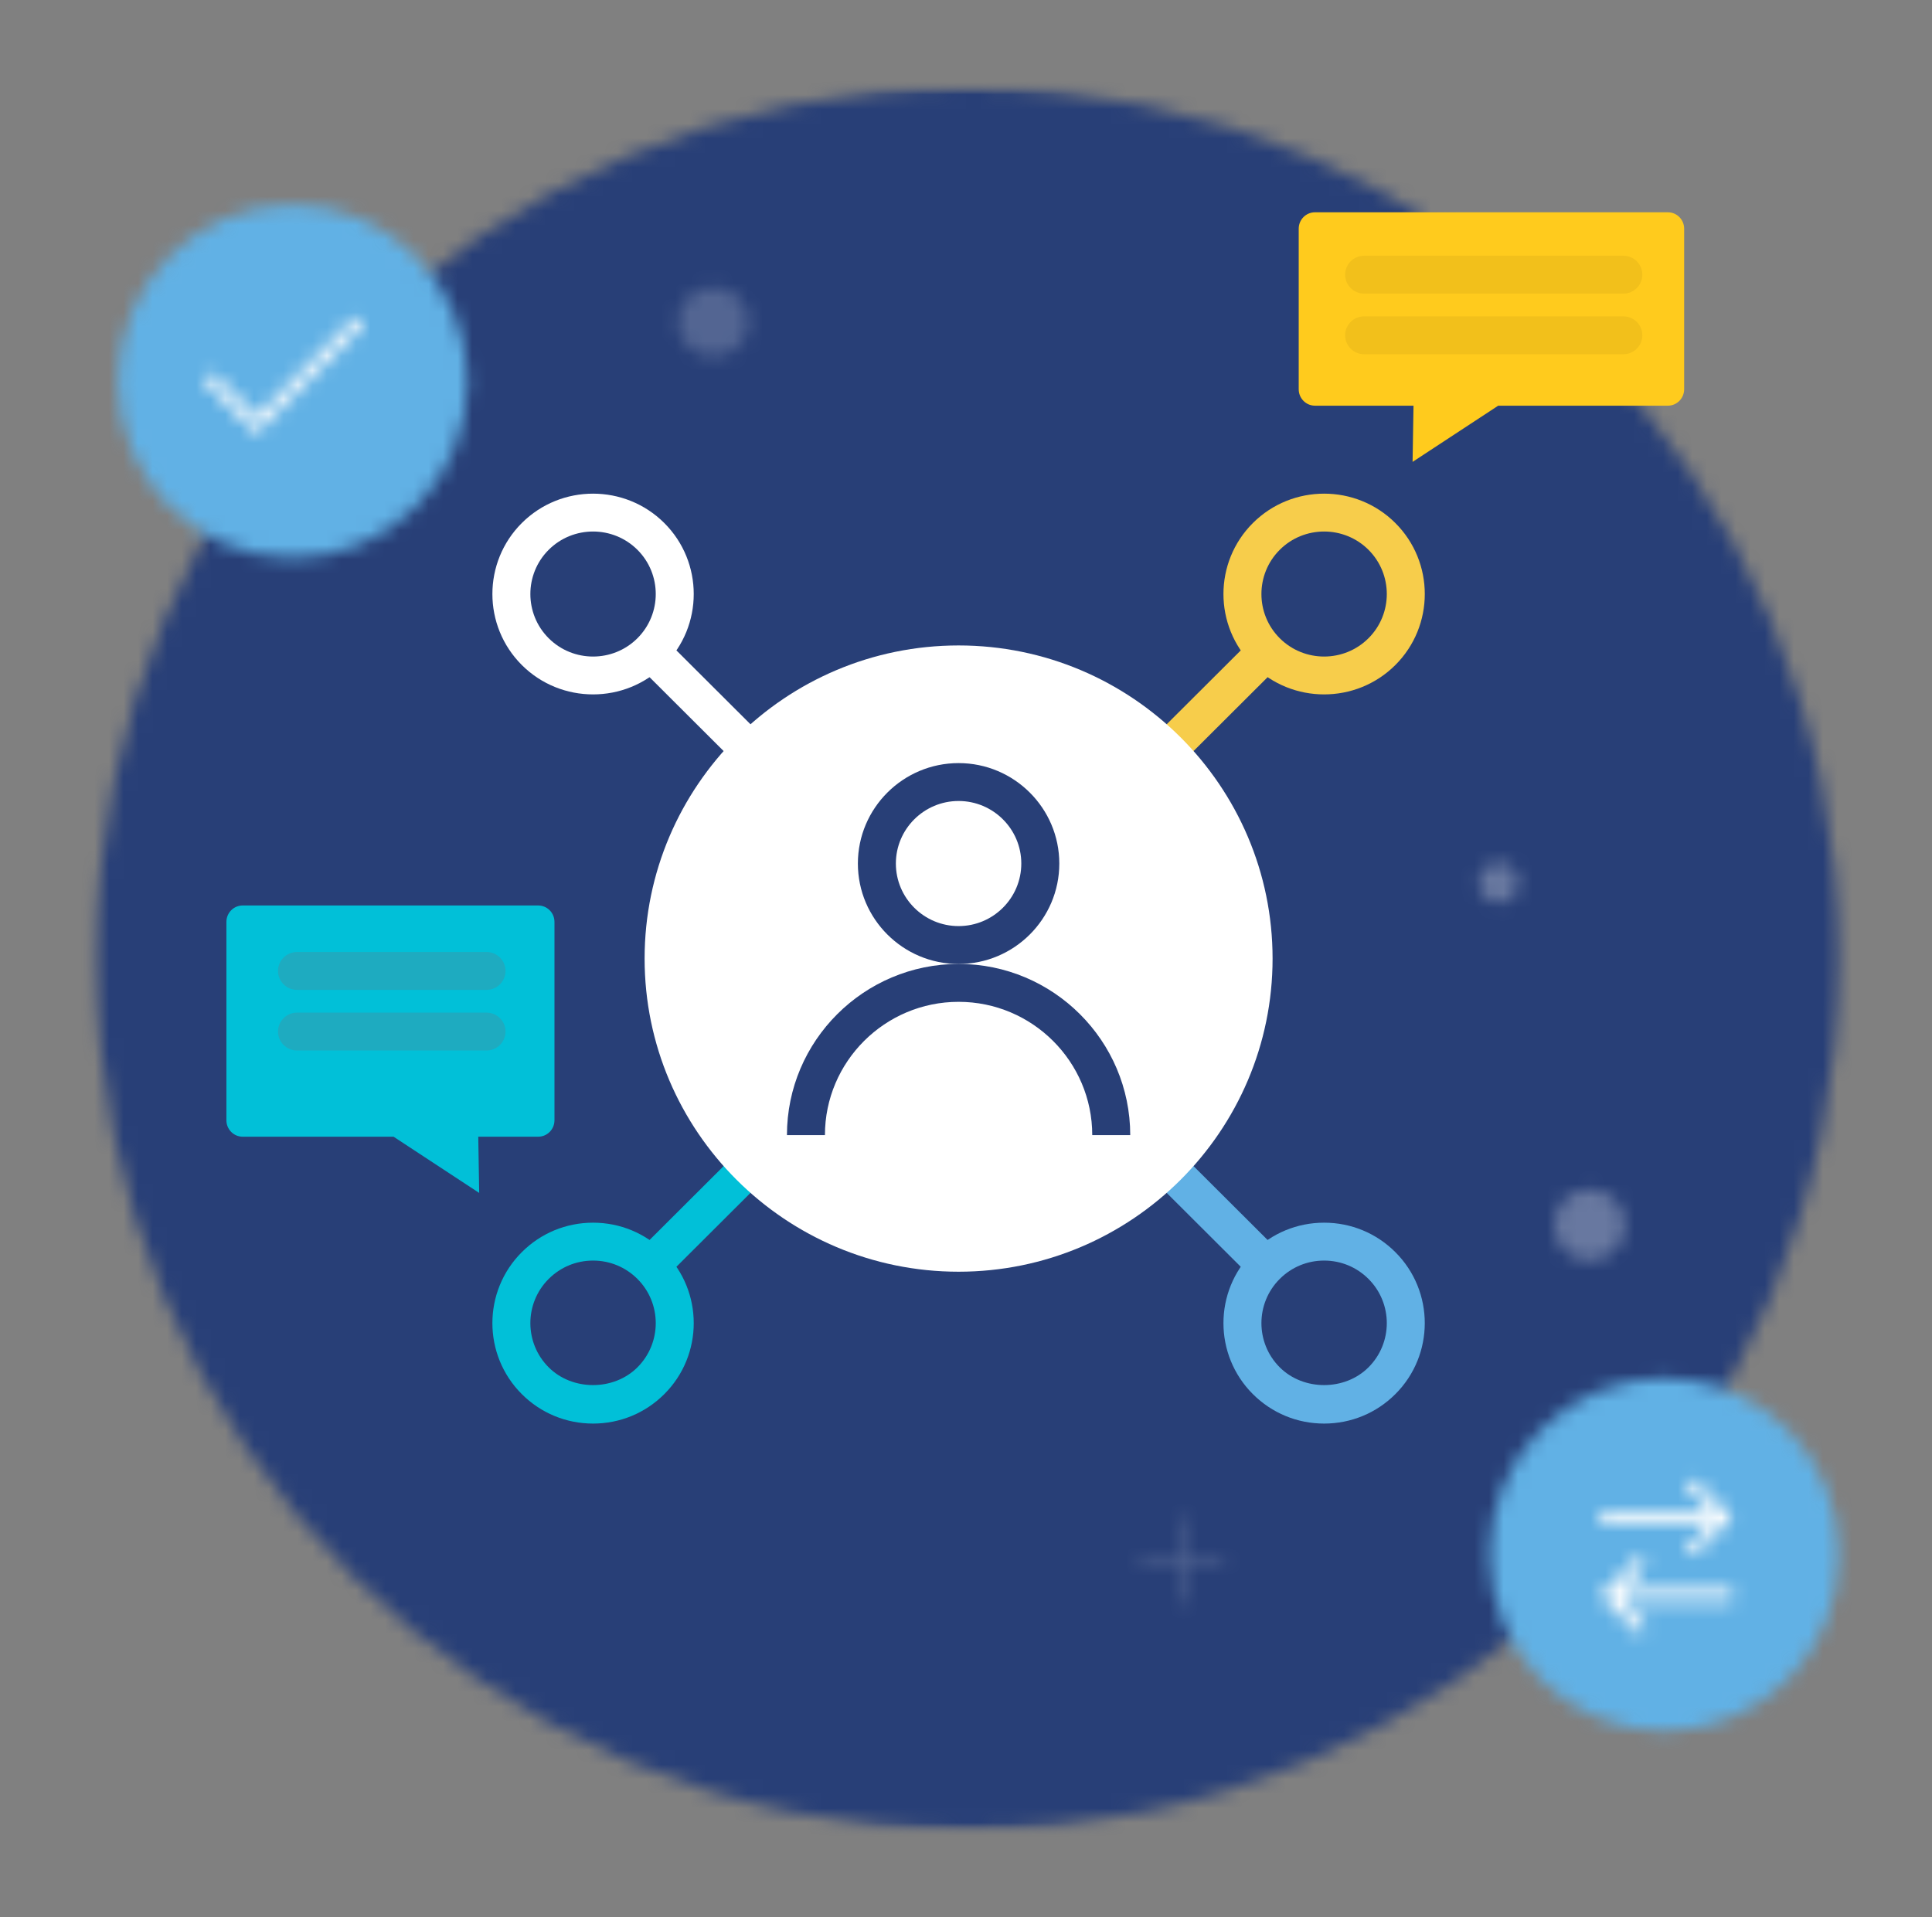
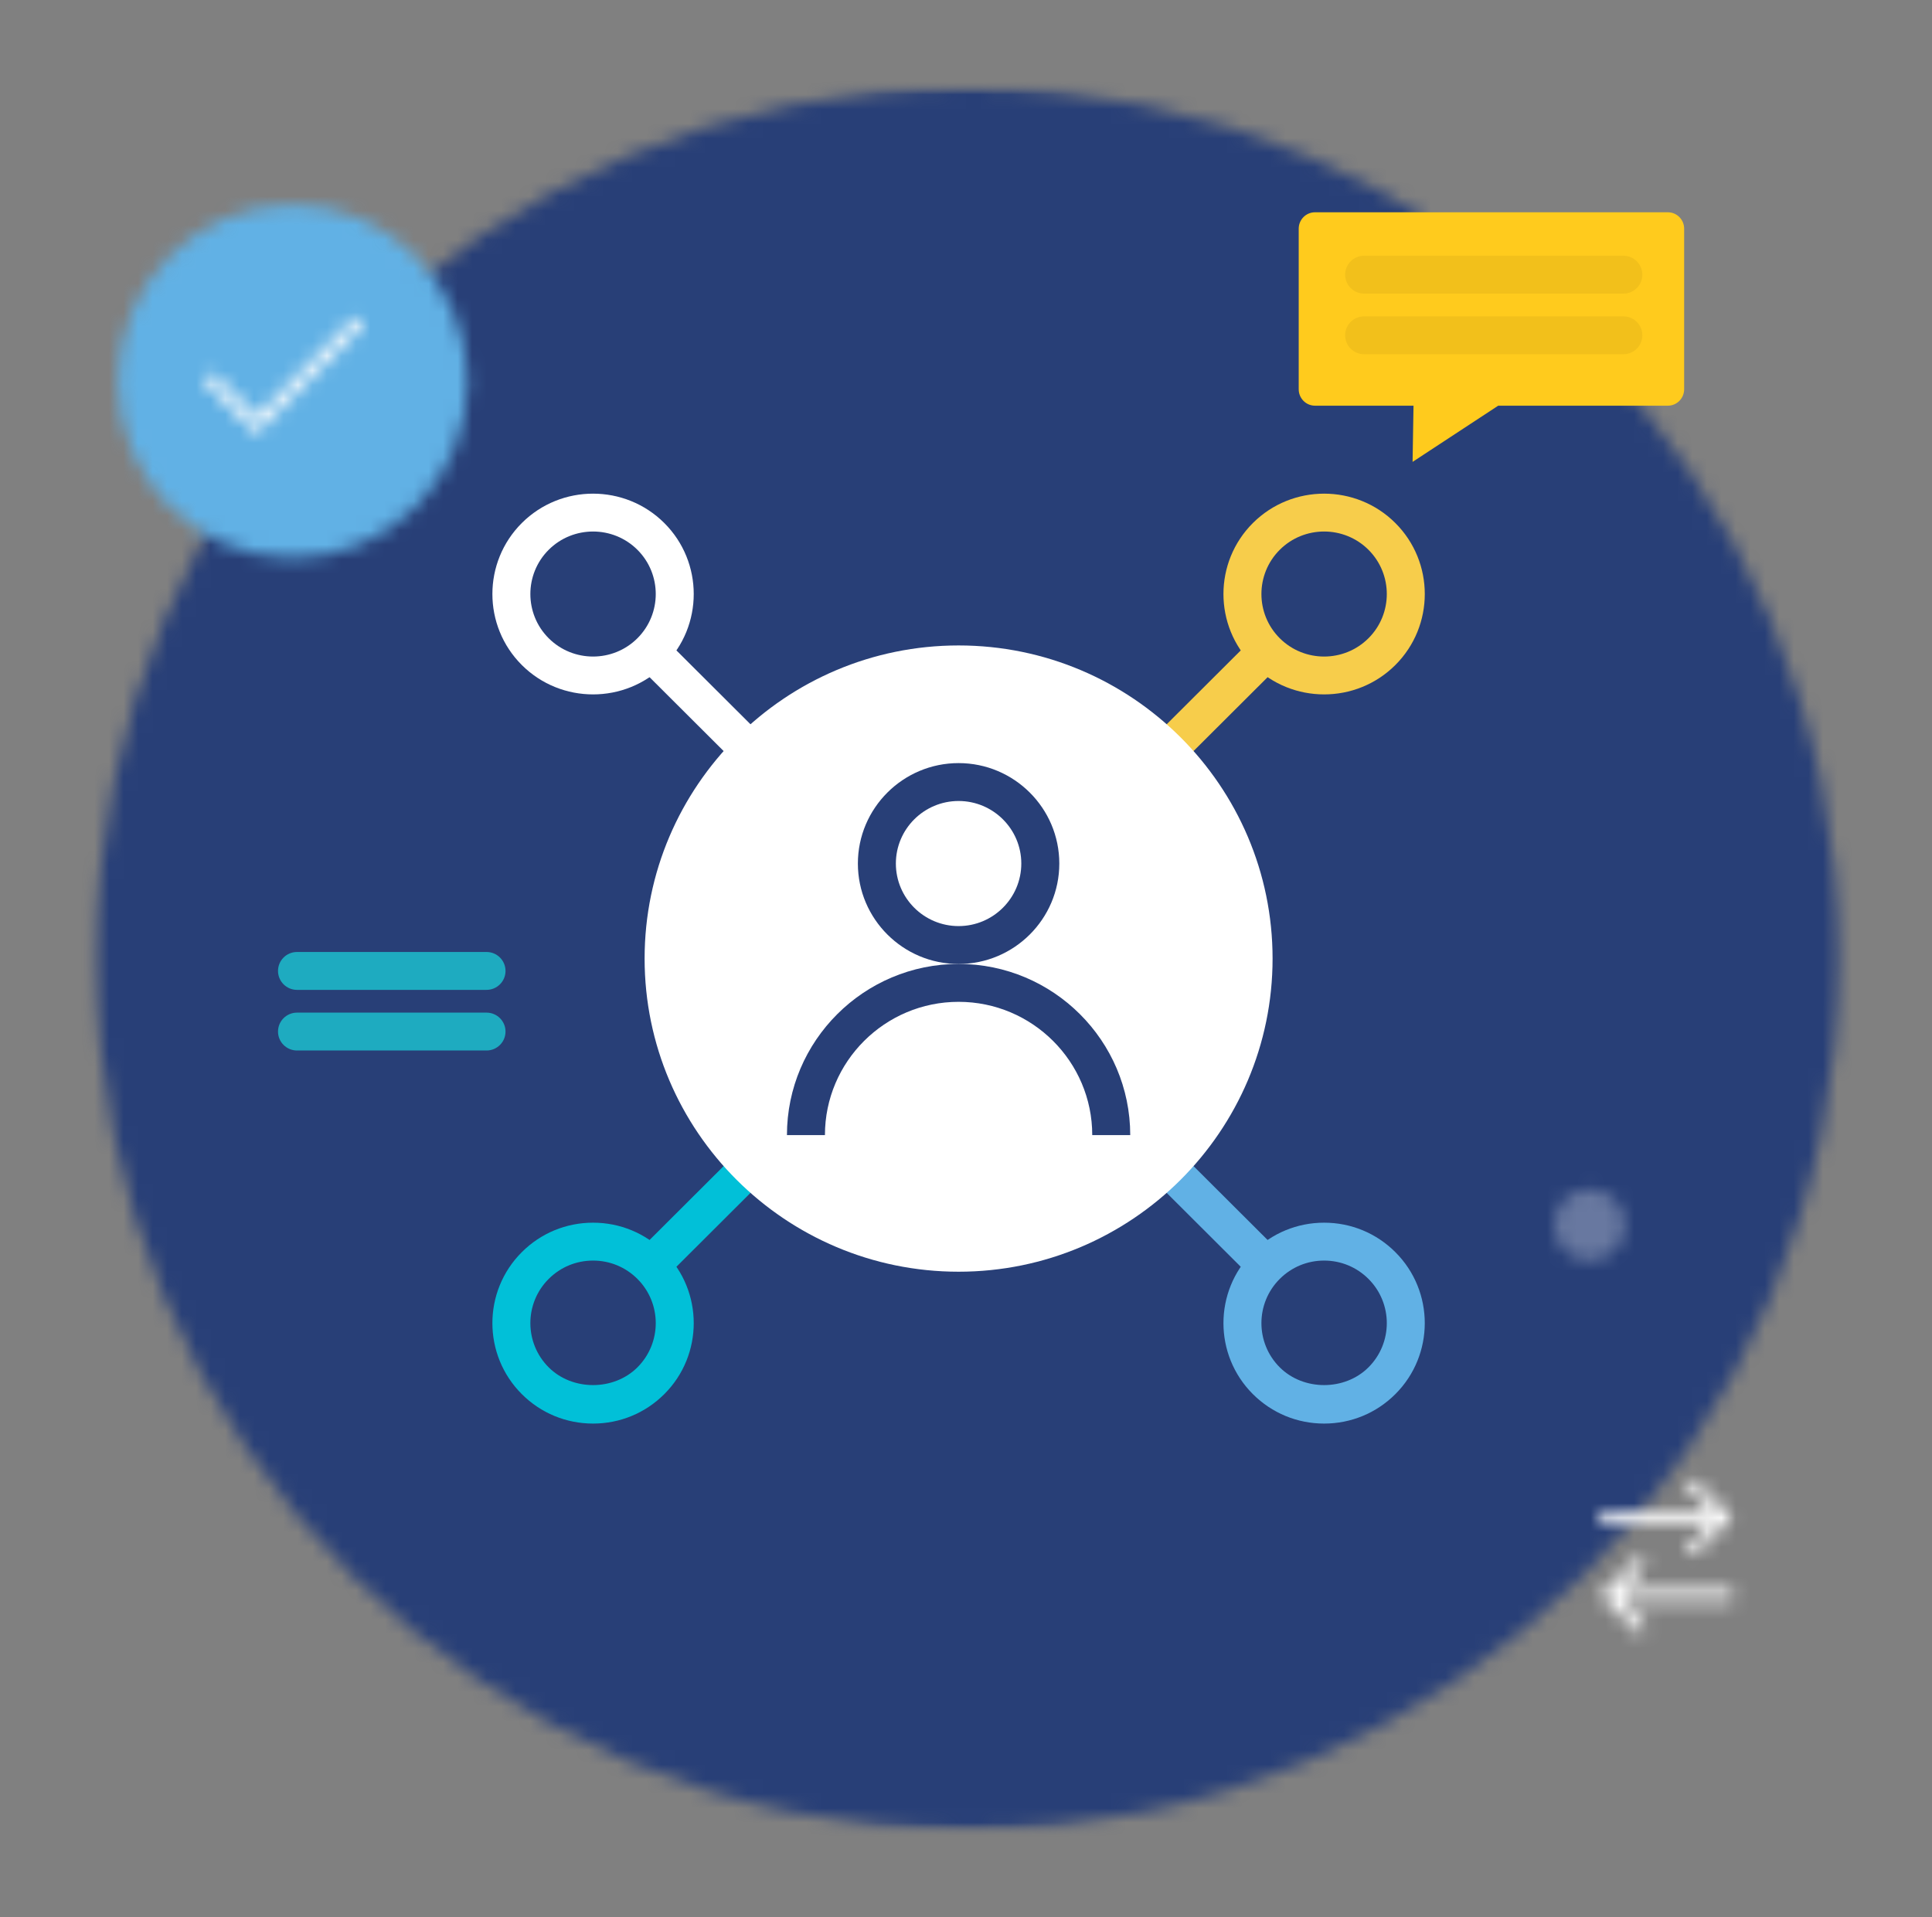
<svg xmlns="http://www.w3.org/2000/svg" width="133" height="132" viewBox="0 0 133 132" fill="none">
  <rect x="0" y="0" width="133" height="132" fill="#808080" stroke="none" />
  <mask id="mask0_558_41353" style="mask-type:luminance" maskUnits="userSpaceOnUse" x="6" y="6" width="121" height="120">
    <path d="M66.6 126C99.737 126 126.6 99.137 126.6 66C126.6 32.863 99.737 6 66.6 6C33.463 6 6.6 32.863 6.6 66C6.6 99.137 33.463 126 66.6 126Z" fill="white" />
  </mask>
  <g mask="url(#mask0_558_41353)">
    <mask id="mask1_558_41353" style="mask-type:luminance" maskUnits="userSpaceOnUse" x="6" y="6" width="122" height="120">
      <path d="M127.665 6H6.053V126H127.665V6Z" fill="white" />
    </mask>
    <g mask="url(#mask1_558_41353)">
      <path d="M131.919 -0.522H0.061V132.522H131.919V-0.522Z" fill="#283F77" />
    </g>
  </g>
  <mask id="mask2_558_41353" style="mask-type:luminance" maskUnits="userSpaceOnUse" x="102" y="94" width="25" height="26">
    <path d="M114.57 119.184C121.214 119.184 126.6 113.742 126.6 107.03C126.6 100.317 121.214 94.876 114.57 94.876C107.926 94.876 102.539 100.317 102.539 107.03C102.539 113.742 107.926 119.184 114.57 119.184Z" fill="white" />
  </mask>
  <g mask="url(#mask2_558_41353)">
    <mask id="mask3_558_41353" style="mask-type:luminance" maskUnits="userSpaceOnUse" x="6" y="6" width="122" height="121">
      <path d="M127.667 6.415H6.055V126.415H127.667V6.415Z" fill="white" />
    </mask>
    <g mask="url(#mask3_558_41353)">
-       <path d="M133.14 88.354H96.002V125.705H133.14V88.354Z" fill="#61B1E5" />
-     </g>
+       </g>
  </g>
  <mask id="mask4_558_41353" style="mask-type:luminance" maskUnits="userSpaceOnUse" x="110" y="101" width="10" height="12">
    <path d="M112.818 107.183L110.176 109.852L112.818 112.517L113.356 111.976L111.631 110.233H119.269V109.464H111.637L113.356 107.727L112.818 107.183ZM116.607 101.799L116.068 102.343L117.788 104.079H110.153V104.849H117.794L116.068 106.592L116.607 107.132L119.248 104.467L116.607 101.799Z" fill="white" />
  </mask>
  <g mask="url(#mask4_558_41353)">
    <mask id="mask5_558_41353" style="mask-type:luminance" maskUnits="userSpaceOnUse" x="6" y="6" width="122" height="121">
      <path d="M127.665 6.414H6.053V126.414H127.665V6.414Z" fill="white" />
    </mask>
    <g mask="url(#mask5_558_41353)">
      <path d="M125.806 95.277H103.614V119.039H125.806V95.277Z" fill="white" />
    </g>
  </g>
  <mask id="mask6_558_41353" style="mask-type:luminance" maskUnits="userSpaceOnUse" x="8" y="14" width="25" height="25">
    <path d="M20.154 38.414C26.798 38.414 32.184 32.973 32.184 26.261C32.184 19.548 26.798 14.107 20.154 14.107C13.509 14.107 8.123 19.548 8.123 26.261C8.123 32.973 13.509 38.414 20.154 38.414Z" fill="white" />
  </mask>
  <g mask="url(#mask6_558_41353)">
    <mask id="mask7_558_41353" style="mask-type:luminance" maskUnits="userSpaceOnUse" x="6" y="6" width="122" height="121">
      <path d="M127.667 6.414H6.055V126.414H127.667V6.414Z" fill="white" />
    </mask>
    <g mask="url(#mask7_558_41353)">
      <path d="M38.724 7.585H1.586V44.936H38.724V7.585Z" fill="#61B1E5" />
    </g>
  </g>
  <mask id="mask8_558_41353" style="mask-type:luminance" maskUnits="userSpaceOnUse" x="14" y="21" width="12" height="9">
    <path d="M24.5 21.799L17.647 28.722L14.869 25.919L14.601 25.645L14.063 26.189L14.333 26.459L17.647 29.81L25.038 22.343L24.5 21.799Z" fill="white" />
  </mask>
  <g mask="url(#mask8_558_41353)">
    <mask id="mask9_558_41353" style="mask-type:luminance" maskUnits="userSpaceOnUse" x="6" y="6" width="122" height="121">
      <path d="M127.667 6.414H6.055V126.414H127.667V6.414Z" fill="white" />
    </mask>
    <g mask="url(#mask9_558_41353)">
      <path d="M31.577 15.277H7.526V36.331H31.577V15.277Z" fill="white" />
    </g>
  </g>
-   <path fill-rule="evenodd" clip-rule="evenodd" d="M37.05 78.264H32.924L32.988 82.135L27.093 78.264H16.706C16.087 78.264 15.586 77.758 15.586 77.133V63.475C15.586 62.85 16.087 62.344 16.706 62.344H37.05C37.669 62.344 38.17 62.85 38.17 63.475V77.133C38.17 77.758 37.669 78.264 37.05 78.264Z" fill="#01C0D8" />
  <path d="M91.153 98.016C89.301 98.016 87.561 97.296 86.251 95.99C83.547 93.293 83.547 88.907 86.251 86.211C87.561 84.904 89.301 84.184 91.153 84.184C93.006 84.184 94.746 84.904 96.055 86.211C98.759 88.906 98.757 93.293 96.055 95.99C94.746 97.296 93.006 98.016 91.153 98.016ZM91.153 86.793C90 86.793 88.916 87.241 88.1 88.055C86.416 89.734 86.416 92.466 88.1 94.145C89.732 95.773 92.574 95.773 94.206 94.145C95.889 92.466 95.889 89.734 94.206 88.055C93.39 87.241 92.306 86.793 91.153 86.793Z" fill="#61B1E5" />
  <path d="M40.827 47.811C39.05 47.811 37.275 47.138 35.924 45.79C33.221 43.093 33.221 38.706 35.924 36.01C38.625 33.316 43.023 33.315 45.729 36.01C48.433 38.706 48.433 43.093 45.729 45.79C44.377 47.138 42.602 47.811 40.827 47.811ZM40.827 36.596C39.721 36.596 38.615 37.015 37.773 37.854C36.09 39.533 36.09 42.267 37.773 43.945C39.456 45.624 42.197 45.624 43.88 43.945C45.563 42.265 45.563 39.533 43.88 37.854C43.038 37.015 41.933 36.596 40.827 36.596Z" fill="white" />
  <path d="M81.226 79.353L79.377 81.197L86.012 87.817L87.862 85.973L81.226 79.353Z" fill="#61B1E5" />
  <path d="M45.566 43.785L43.717 45.629L50.244 52.14L52.093 50.295L45.566 43.785Z" fill="white" />
  <path d="M91.153 47.811C89.378 47.811 87.603 47.138 86.251 45.79C83.547 43.093 83.547 38.706 86.251 36.01C88.957 33.315 93.355 33.316 96.055 36.01C98.759 38.706 98.759 43.093 96.055 45.79C94.704 47.138 92.929 47.811 91.153 47.811ZM91.153 36.596C90.047 36.596 88.941 37.015 88.1 37.854C86.416 39.533 86.416 42.267 88.1 43.945C89.783 45.624 92.523 45.624 94.206 43.945C95.889 42.267 95.889 39.533 94.206 37.854C93.365 37.015 92.259 36.596 91.153 36.596Z" fill="#F7CD4B" />
  <path d="M40.827 98.016C38.974 98.016 37.233 97.296 35.924 95.99C33.221 93.293 33.221 88.907 35.924 86.211C37.233 84.904 38.974 84.184 40.827 84.184C42.678 84.184 44.419 84.904 45.729 86.211C48.433 88.907 48.433 93.293 45.729 95.99C44.419 97.296 42.678 98.016 40.827 98.016ZM40.827 86.793C39.674 86.793 38.589 87.241 37.773 88.055C36.09 89.734 36.09 92.466 37.773 94.145C39.405 95.773 42.248 95.773 43.88 94.145C45.563 92.466 45.563 89.734 43.88 88.055C43.064 87.241 41.98 86.793 40.827 86.793Z" fill="#01C0D8" />
  <path d="M86.013 44.184L79.377 50.802L81.226 52.647L87.862 46.028L86.013 44.184Z" fill="#F7CD4B" />
  <path d="M50.244 79.861L43.717 86.371L45.566 88.216L52.093 81.705L50.244 79.861Z" fill="#01C0D8" />
  <path d="M65.989 86.256C77.204 86.256 86.296 77.187 86.296 66C86.296 54.813 77.204 45.744 65.989 45.744C54.774 45.744 45.682 54.813 45.682 66C45.682 77.187 54.774 86.256 65.989 86.256Z" fill="white" />
  <path d="M65.99 87.56C54.072 87.56 44.375 77.888 44.375 66C44.375 54.111 54.072 44.44 65.99 44.44C77.908 44.44 87.605 54.111 87.605 66C87.605 77.888 77.908 87.56 65.99 87.56ZM65.99 47.048C55.513 47.048 46.991 55.55 46.991 66C46.991 76.45 55.513 84.951 65.99 84.951C76.466 84.951 84.989 76.45 84.989 66C84.989 55.55 76.466 47.048 65.99 47.048Z" fill="white" />
  <path d="M65.99 66.372C62.166 66.372 59.057 63.27 59.057 59.456C59.057 55.643 62.166 52.541 65.99 52.541C69.813 52.541 72.923 55.643 72.923 59.456C72.923 63.27 69.813 66.372 65.99 66.372ZM65.99 55.15C63.609 55.15 61.672 57.082 61.672 59.456C61.672 61.831 63.609 63.763 65.99 63.763C68.37 63.763 70.307 61.831 70.307 59.456C70.307 57.082 68.37 55.15 65.99 55.15Z" fill="#283F77" />
  <path d="M77.806 78.155H75.191C75.191 73.095 71.064 68.978 65.99 68.978C60.917 68.978 56.789 73.095 56.789 78.155H54.174C54.174 71.657 59.475 66.369 65.99 66.369C72.505 66.369 77.806 71.657 77.806 78.155Z" fill="#283F77" />
  <path fill-rule="evenodd" clip-rule="evenodd" d="M90.524 27.932H97.307L97.243 31.802L103.138 27.932H114.818C115.436 27.932 115.938 27.425 115.938 26.801V15.747C115.938 15.122 115.436 14.616 114.818 14.616H90.524C89.906 14.616 89.404 15.122 89.404 15.747V26.801C89.404 27.425 89.906 27.932 90.524 27.932Z" fill="#FFCB1D" />
  <path d="M111.752 20.216H93.907C93.185 20.216 92.6 19.633 92.6 18.912C92.6 18.191 93.185 17.607 93.907 17.607H111.752C112.475 17.607 113.06 18.191 113.06 18.912C113.06 19.633 112.475 20.216 111.752 20.216Z" fill="#F2C01B" />
  <path d="M111.752 24.39H93.907C93.185 24.39 92.6 23.807 92.6 23.086C92.6 22.365 93.185 21.782 93.907 21.782H111.752C112.475 21.782 113.06 22.365 113.06 23.086C113.06 23.807 112.475 24.39 111.752 24.39Z" fill="#F2C01B" />
  <path d="M33.492 68.155H20.447C19.724 68.155 19.139 67.571 19.139 66.85C19.139 66.129 19.724 65.546 20.447 65.546H33.492C34.215 65.546 34.8 66.129 34.8 66.85C34.8 67.571 34.215 68.155 33.492 68.155Z" fill="#1EABC0" />
  <path d="M33.492 72.329H20.447C19.724 72.329 19.139 71.746 19.139 71.025C19.139 70.304 19.724 69.721 20.447 69.721H33.492C34.215 69.721 34.8 70.304 34.8 71.025C34.8 71.746 34.215 72.329 33.492 72.329Z" fill="#1EABC0" />
  <mask id="mask10_558_41353" style="mask-type:luminance" maskUnits="userSpaceOnUse" x="78" y="104" width="7" height="7">
    <path d="M81.579 104.515V107.208H84.244V107.669H81.579V110.361H81.122V107.669H78.457V107.208H81.122V104.515H81.579Z" fill="white" />
  </mask>
  <g mask="url(#mask10_558_41353)">
    <mask id="mask11_558_41353" style="mask-type:luminance" maskUnits="userSpaceOnUse" x="-20" y="66" width="122" height="121">
      <path d="M101.847 66.054H-19.765V186.054H101.847V66.054Z" fill="white" />
    </mask>
    <g mask="url(#mask11_558_41353)">
      <g opacity="0.2">
-         <path d="M90.784 97.994H71.92V116.883H90.784V97.994Z" fill="white" />
-       </g>
+         </g>
    </g>
  </g>
  <mask id="mask12_558_41353" style="mask-type:luminance" maskUnits="userSpaceOnUse" x="101" y="59" width="4" height="4">
    <path d="M103.17 62.158C103.927 62.158 104.54 61.539 104.54 60.774C104.54 60.009 103.927 59.389 103.17 59.389C102.413 59.389 101.799 60.009 101.799 60.774C101.799 61.539 102.413 62.158 103.17 62.158Z" fill="white" />
  </mask>
  <g mask="url(#mask12_558_41353)">
    <mask id="mask13_558_41353" style="mask-type:luminance" maskUnits="userSpaceOnUse" x="0" y="-18" width="123" height="121">
      <path d="M122.142 -17.534H0.53V102.466H122.142V-17.534Z" fill="white" />
    </mask>
    <g mask="url(#mask13_558_41353)">
      <g opacity="0.3">
-         <path d="M111.078 52.868H95.26V68.68H111.078V52.868Z" fill="white" />
-       </g>
+         </g>
    </g>
  </g>
  <mask id="mask14_558_41353" style="mask-type:luminance" maskUnits="userSpaceOnUse" x="46" y="19" width="6" height="6">
-     <path d="M49.105 24.546C50.45 24.546 51.541 23.478 51.541 22.161C51.541 20.844 50.45 19.776 49.105 19.776C47.759 19.776 46.668 20.844 46.668 22.161C46.668 23.478 47.759 24.546 49.105 24.546Z" fill="white" />
-   </mask>
+     </mask>
  <g mask="url(#mask14_558_41353)">
    <mask id="mask15_558_41353" style="mask-type:luminance" maskUnits="userSpaceOnUse" x="-28" y="5" width="123" height="121">
      <path d="M94.423 5.93H-27.189V125.93H94.423V5.93Z" fill="white" />
    </mask>
    <g mask="url(#mask15_558_41353)">
      <g opacity="0.2">
        <path d="M58.081 13.255H40.131V31.067H58.081V13.255Z" fill="white" />
      </g>
    </g>
  </g>
  <mask id="mask16_558_41353" style="mask-type:luminance" maskUnits="userSpaceOnUse" x="106" y="81" width="6" height="6">
    <path d="M109.429 86.8C110.775 86.8 111.866 85.697 111.866 84.338C111.866 82.978 110.775 81.876 109.429 81.876C108.083 81.876 106.992 82.978 106.992 84.338C106.992 85.697 108.083 86.8 109.429 86.8Z" fill="white" />
  </mask>
  <g mask="url(#mask16_558_41353)">
    <mask id="mask17_558_41353" style="mask-type:luminance" maskUnits="userSpaceOnUse" x="97" y="37" width="123" height="121">
      <path d="M219.392 37.184H97.779V157.184H219.392V37.184Z" fill="white" />
    </mask>
    <g mask="url(#mask17_558_41353)">
      <g opacity="0.3">
        <path d="M118.405 75.355H100.455V93.321H118.405V75.355Z" fill="white" />
      </g>
    </g>
  </g>
</svg>